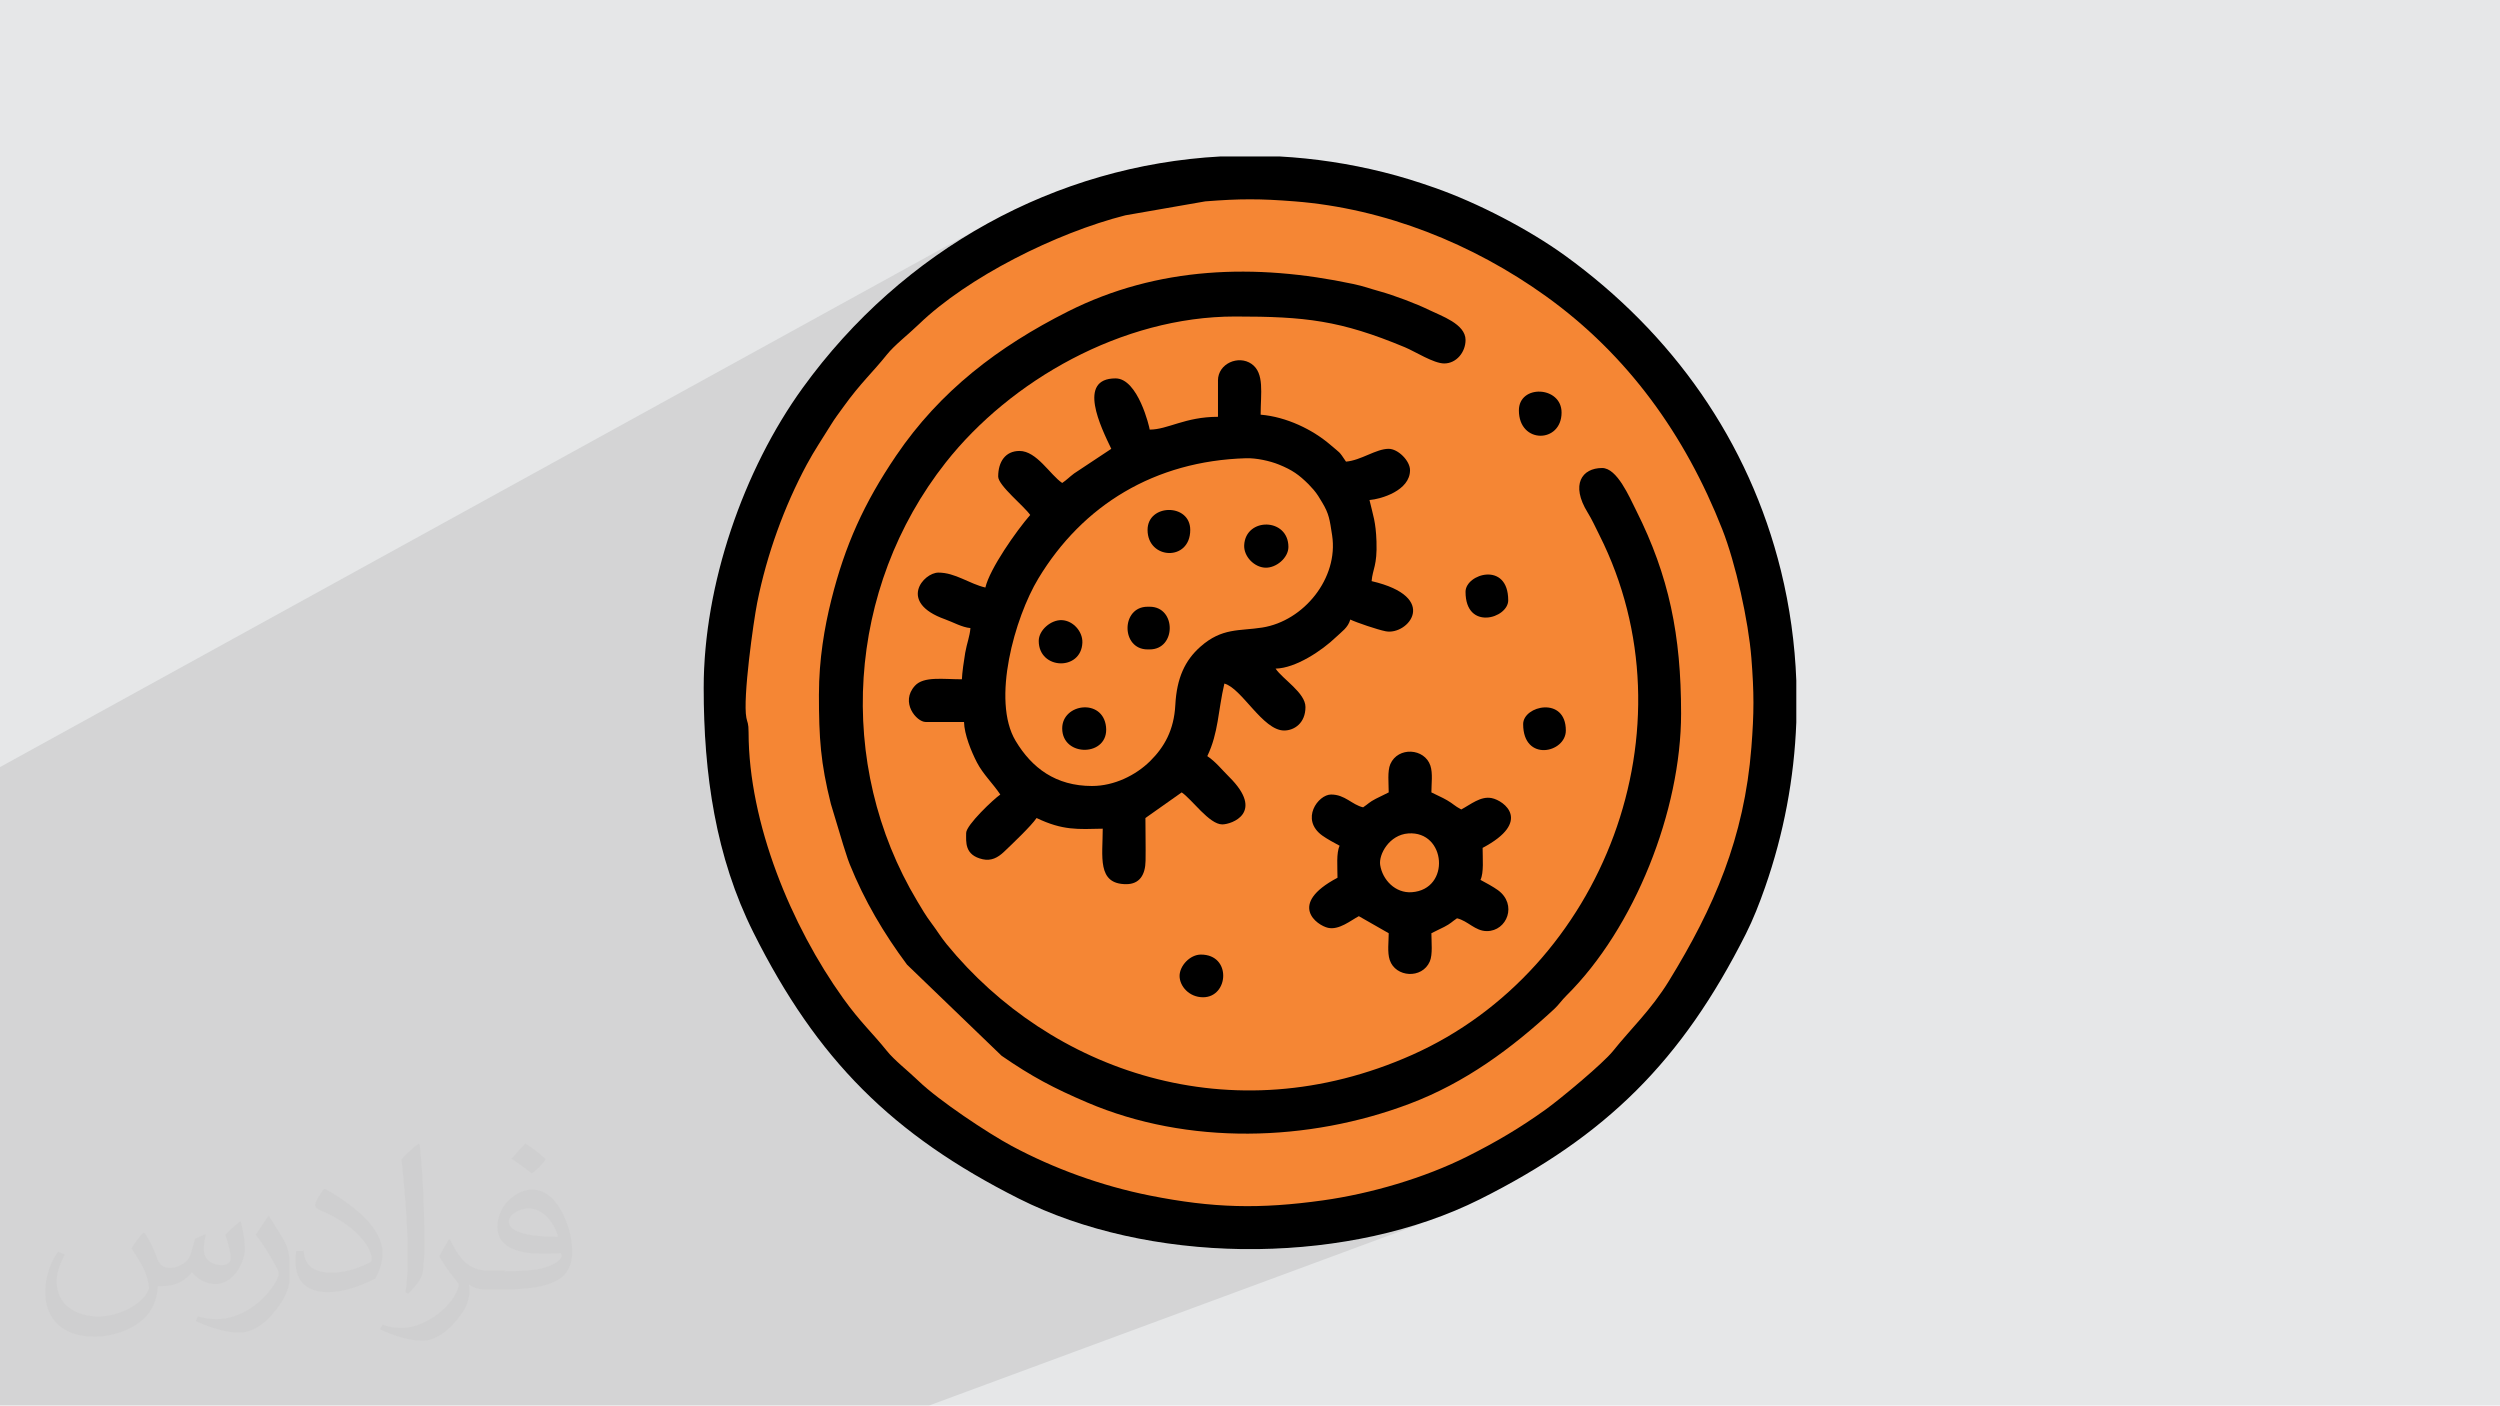
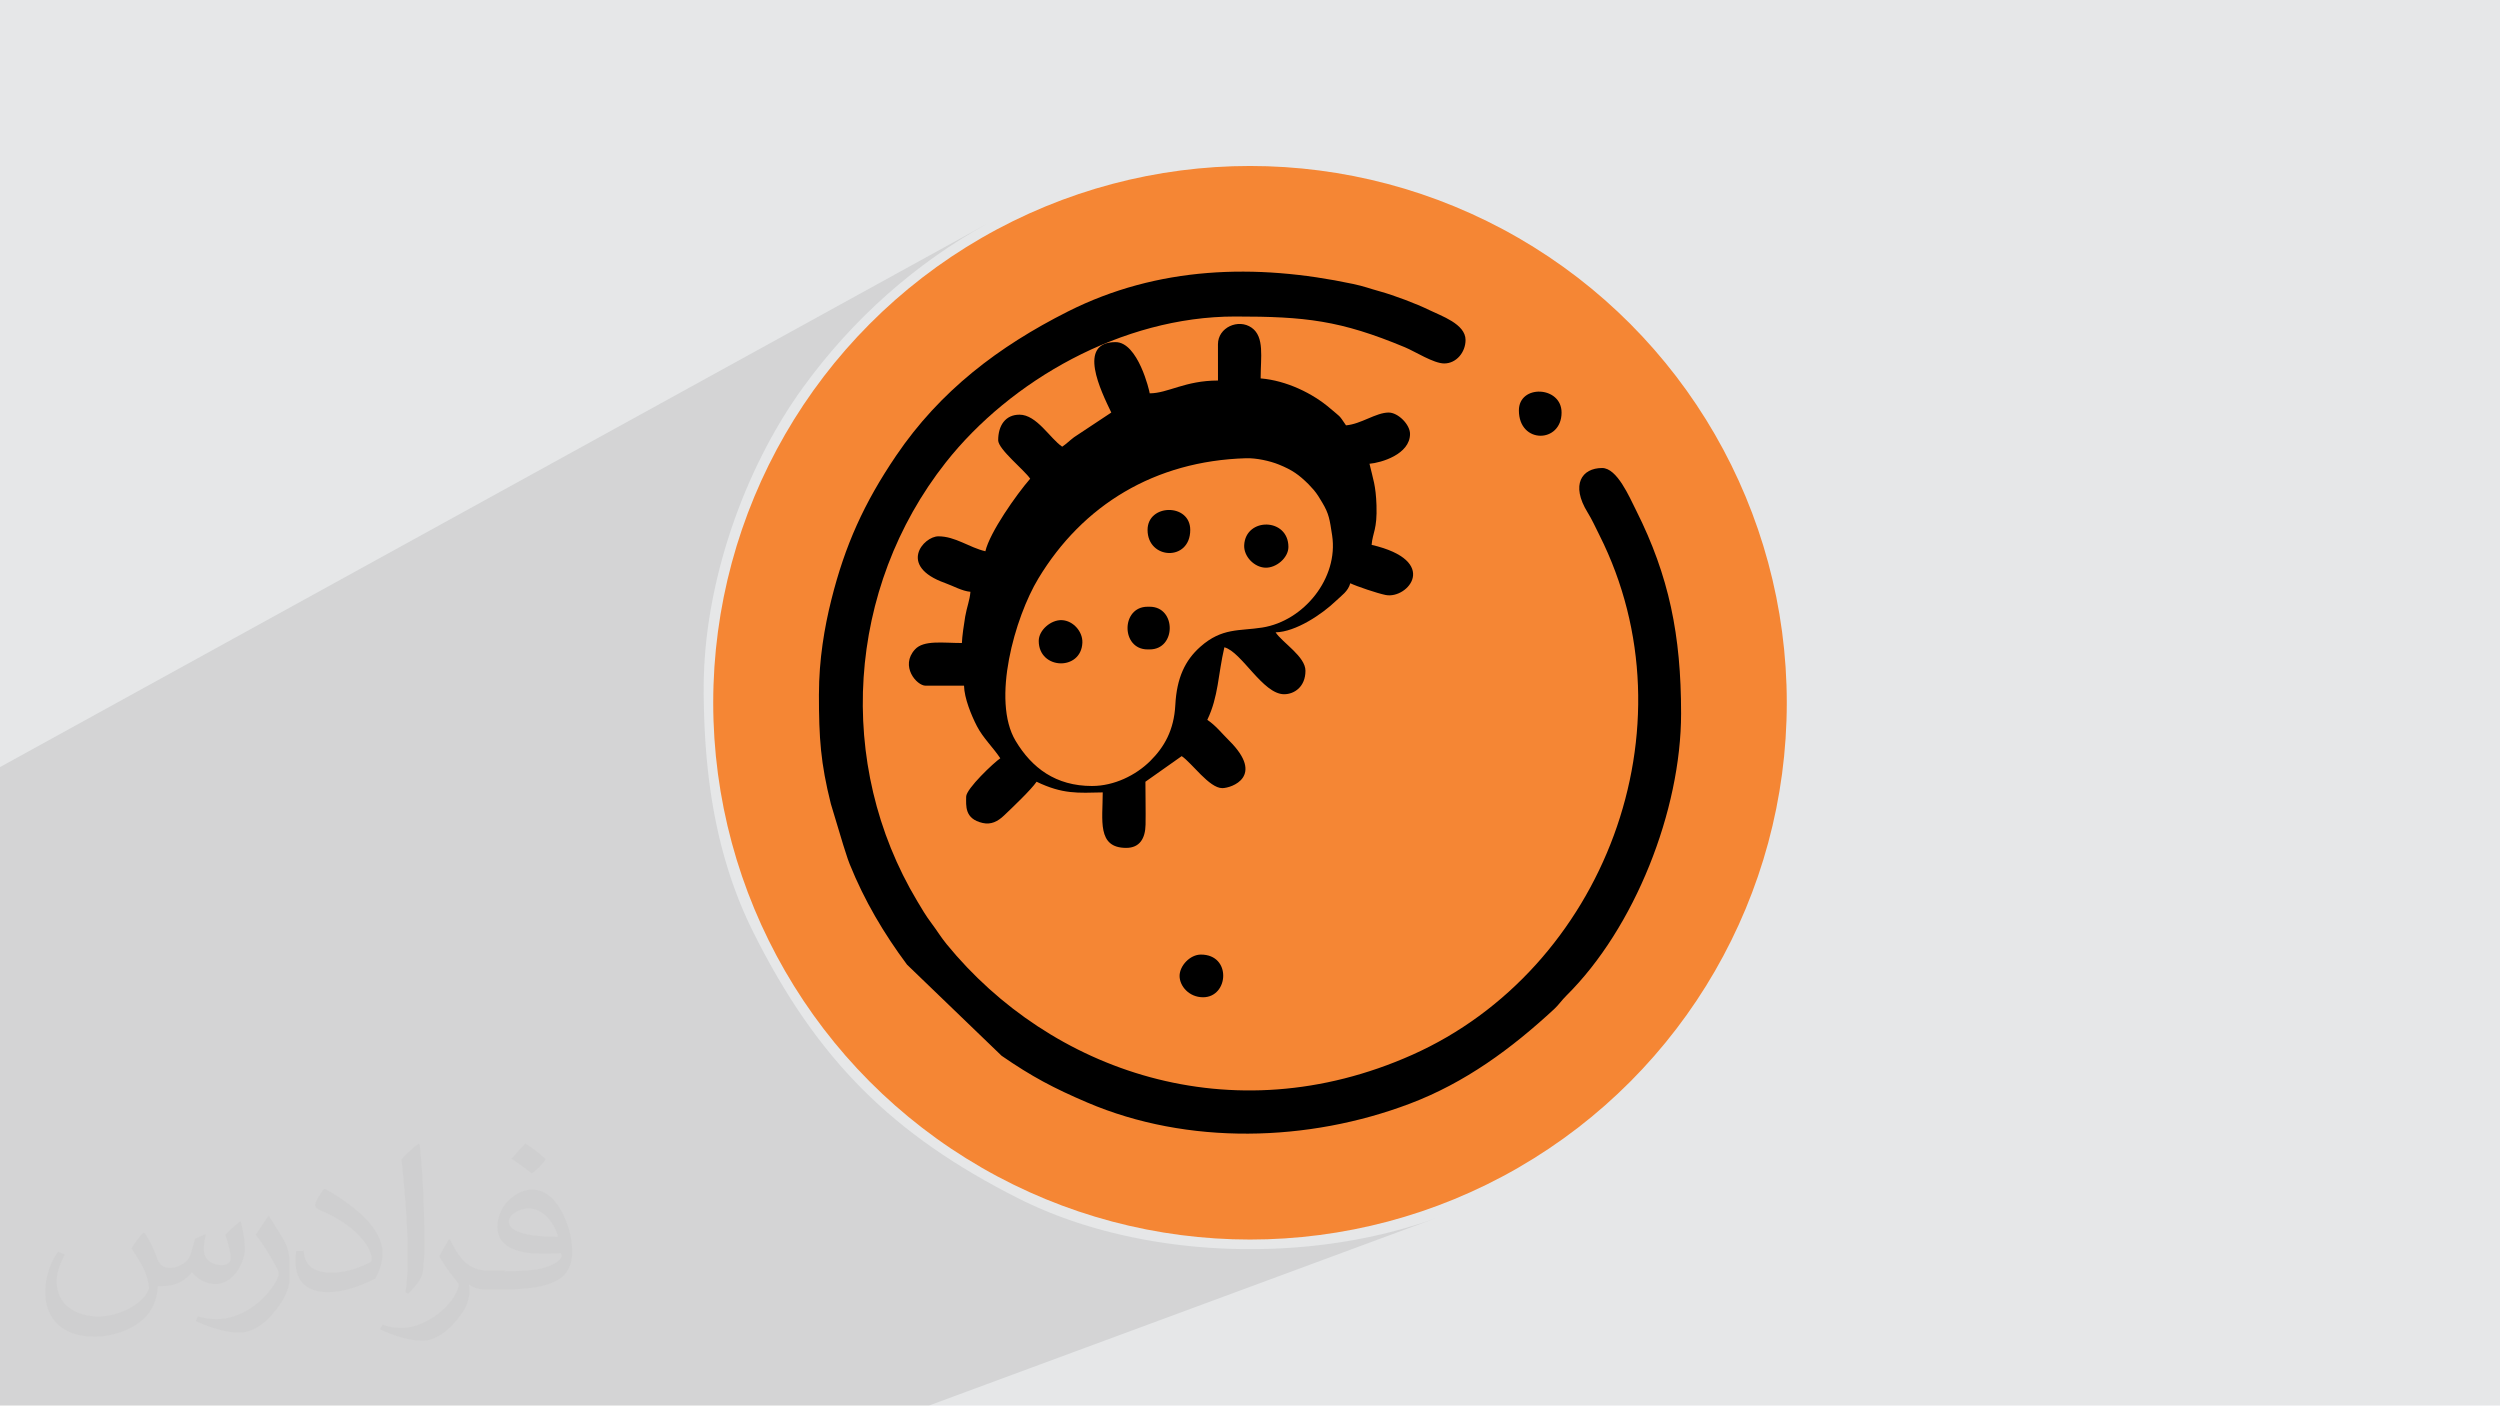
<svg xmlns="http://www.w3.org/2000/svg" xml:space="preserve" width="3.705in" height="2.083in" version="1.1" style="shape-rendering:geometricPrecision; text-rendering:geometricPrecision; image-rendering:optimizeQuality; fill-rule:evenodd; clip-rule:evenodd" viewBox="0 0 3705.33 2083.19">
  <defs>
    <style type="text/css">
   
    .fil3 {fill:#F58634}
    .fil4 {fill:black}
    .fil0 {fill:#E6E7E8}
    .fil2 {fill:#373435;fill-opacity:0.031}
    .fil1 {fill:#373435;fill-opacity:0.102}
   
  </style>
  </defs>
  <g id="Layer_x0020_1">
    <polygon class="fil0" points="-0,0 3705.33,0 3705.33,2083.19 -0,2083.19 " />
    <polygon class="fil1" points="1376.93,2083.19 1246.49,2083.19 1223.24,2083.19 736.79,2083.19 -0,2083.19 -0,1892.15 -0,1541.19 -0,1217.76 -0,1136.91 1463.76,331.2 1444.07,342.43 1424.68,354.21 1405.58,366.55 1386.8,379.43 1368.33,392.86 1350.21,406.83 1332.43,421.32 1315,436.35 1297.94,451.89 1281.26,467.94 1264.98,484.51 1249.09,501.58 1233.61,519.15 1218.56,537.22 1203.95,555.77 1189.78,574.81 1181.59,586.38 1173.59,598.22 1165.77,610.31 1158.14,622.66 1150.71,635.24 1143.47,648.04 1136.44,661.05 1129.63,674.26 1123.02,687.65 1116.64,701.22 1110.48,714.95 1104.56,728.83 1098.87,742.85 1093.43,757 1088.23,771.25 1083.29,785.61 1078.6,800.07 1074.18,814.59 1070.03,829.19 1066.15,843.84 1062.56,858.53 1059.24,873.25 1056.22,887.99 1053.49,902.73 1051.06,917.47 1048.94,932.19 1047.13,946.88 1045.65,961.53 1044.48,976.12 1043.63,990.65 1043.12,1005.09 1042.95,1019.45 1043,1031.44 1043.17,1043.41 1043.44,1055.33 1043.82,1067.22 1044.33,1079.07 1044.95,1090.89 1045.7,1102.67 1046.59,1114.41 1047.61,1126.11 1048.76,1137.76 1050.06,1149.38 1051.5,1160.96 1053.09,1172.49 1054.84,1183.97 1056.74,1195.42 1058.8,1206.81 1061.02,1218.16 1063.42,1229.46 1065.98,1240.72 1068.72,1251.92 1071.65,1263.07 1074.75,1274.17 1078.04,1285.22 1081.53,1296.22 1085.2,1307.16 1089.08,1318.05 1093.16,1328.88 1097.44,1339.66 1101.94,1350.37 1106.65,1361.04 1111.57,1371.64 1116.72,1382.18 1125.59,1399.59 1134.58,1416.56 1143.69,1433.1 1152.93,1449.23 1162.32,1464.96 1171.86,1480.29 1181.57,1495.24 1191.46,1509.81 1201.54,1524.03 1211.81,1537.9 1222.3,1551.43 1233,1564.63 1243.93,1577.51 1255.11,1590.08 1266.54,1602.37 1278.23,1614.36 1290.2,1626.08 1302.45,1637.54 1315,1648.75 1327.86,1659.71 1341.03,1670.45 1354.54,1680.97 1368.37,1691.28 1382.57,1701.39 1397.12,1711.31 1412.04,1721.06 1427.35,1730.65 1443.05,1740.07 1459.15,1749.36 1475.67,1758.52 1492.61,1767.55 1509.99,1776.48 1519.02,1780.93 1528.17,1785.24 1537.43,1789.42 1546.81,1793.46 1556.3,1797.37 1565.9,1801.14 1575.59,1804.77 1585.39,1808.27 1595.28,1811.63 1605.26,1814.85 1615.33,1817.94 1625.48,1820.89 1635.71,1823.71 1646.02,1826.39 1656.39,1828.93 1666.84,1831.34 1677.35,1833.61 1687.92,1835.74 1698.54,1837.74 1709.22,1839.6 1719.96,1841.33 1730.73,1842.92 1741.55,1844.37 1752.4,1845.69 1763.29,1846.87 1774.21,1847.91 1785.15,1848.81 1796.12,1849.59 1807.11,1850.22 1818.11,1850.72 1829.13,1851.08 1840.15,1851.31 1864.94,1851.31 1875.9,1851.09 1886.85,1850.74 1897.8,1850.26 1908.72,1849.64 1919.63,1848.88 1930.52,1847.99 1941.38,1846.97 1952.2,1845.81 1963,1844.52 1973.75,1843.09 1984.47,1841.52 1995.13,1839.83 2005.76,1837.99 2016.32,1836.02 2026.83,1833.92 2037.28,1831.69 2047.67,1829.31 2057.98,1826.8 2068.23,1824.16 2078.4,1821.39 2088.5,1818.47 2098.5,1815.43 2108.43,1812.24 2118.26,1808.93 2128,1805.48 " />
    <path class="fil2" d="M215.02 1828.17c7,11 12,21 16,32 3,7 5,19 21,19 5,0 11,-1 17,-5 7,-3 12,-9 14,-17l6 -21 15 -7 1 1c-2,8 -3,16 -3,21 0,18 15,24 27,24 7,0 13,-4 13,-10 0,-8 -4,-23 -8,-35 7,-7 14,-14 22,-20l1 1c4,15 6,30 6,40 0,10 -4,20 -8,27 -7,14 -20,25 -36,25 -12,0 -25,-6 -34,-17l-1 0c-9,11 -22,20 -43,20l-7 0c-1,14 -4,24 -9,33 -13,25 -50,42 -85.01,42 -49,0 -73.01,-28 -73.01,-66 0,-23 8,-45 19,-60l10 4c-7,14 -12,27 -12,40 0,35 29,52 62,52 31,0 68.01,-19 75.01,-42 -3,-25 -12,-36 -26,-59 4,-7 10,-15 17,-23l1 0 0 0 0 0 0 0 2 1 0 0 0 0 0 0 0 0 0 0 0 0 0 0 0 0 0 0 0 0 0 0 0 0 0.02 -0.01 -0.01 0.01 0 0zm564.05 -133.01c10,6 20,14 30,23 -6,8 -12,15 -21,21 -10,-8 -20,-15 -30,-22 7,-8 14,-15 20,-22l0 0 0 0 0 0 1 0 0 0 0 0 0 0 0 0zm5 96.01c-17,0 -30,11 -30,19 0,17 33,23 73.01,23 -5,-20 -22,-42 -43,-42l0 0 -0.01 0zm-37 93.01c22,0 41,-1 55,-4 16,-4 30,-12 30,-18 0,-2 0,-3 -1,-5 -9,1 -19,1 -29,1 -29,0 -52,-7 -61,-23 -2,-5 -4,-10 -4,-16 0,-16 7,-32 19,-42 10,-9 21,-14 33,-14 20,0 37,16 48,42 6,14 11,30 11,51 0,14 -4,25 -12,34 -16,15 -45,21 -90.01,21l-20 0 0 0 -5 0c-11,0 -19,-2 -25,-7l-1 0c0,3 1,5 1,7 0,10 -3,23 -10,33 -20,30 -42,43 -60,43 -19,0 -42,-7 -63,-17l4 -7c7,3 16,5 29,5 34,0 78.01,-33 84.01,-64 -1,-3 -4,-6 -7,-10 -10,-12 -16,-22 -22,-32 5,-10 10,-18 14,-25l2 0c14,29 28,46 57,46l5 0 0 0 21 0 0 0 0 0 0 0 -3 1 0 0 0 0 0 0 0 0zm-146.01 31c2,-14 3,-29 3,-43l0 -21c0,-39 -5,-96.01 -9,-133.01 7,-8 17,-17 25,-23l2 1c5,47 7,101.01 7,151.01 0,13 -1,26 -2,35 -1,12 -8,21 -22,35l-3 -1 0 0 0 0 0 0 -1 -1 0 0 0 0 0 0 0 0zm-151.02 -62.01c1,18 10,33 41,33 20,0 36,-5 55,-14 3,-1 5,-3 5,-5 0,-12 -9,-27 -24,-41 -14,-13 -34,-25 -52,-32 -6,-3 -8,-5 -8,-8 0,-5 7,-16 13,-24l2 0c20,11 43,27 60,44 15,16 25,33 25,51 0,13 -4,26 -11,38 -22,11 -46,20 -70.01,20 -29,0 -48,-14 -48,-45 0,-3 0,-9 1,-16l10 0 0 0 0 0 0 0 1 -1 0 0 0 0 0 0 0 0 0 0 0.01 0zm-52 -52l18 29c7,11 13,22 13,41l0 24c0,19 -12,39 -32,60 -15,14 -29,20 -42,20 -19,0 -40,-6 -65,-17l3 -7c8,2 17,4 28,4 36,0 72.01,-26 89.01,-58 2,-4 3,-7 3,-9 0,-4 -2,-8 -4,-11 -9,-17 -19,-33 -30,-47 6,-9 12,-18 18,-27l1 0 0 -2 0 0 0 0 0 0 0 0 0 0 -0.01 0z" />
    <circle class="fil3" cx="1852.67" cy="1041.59" r="795.58" />
    <g id="_1634622716832">
-       <path class="fil4" d="M1106.21 1063.74c-5.52,-28.53 10.54,-142.75 16.07,-170.54 14.31,-71.79 40.19,-142.72 73.52,-204.82 11.21,-20.88 23.48,-38.8 35.89,-59 5.79,-9.43 11.48,-16.76 18.18,-26.1 25.32,-35.3 43.88,-51.72 64.62,-77.72 11,-13.8 32.07,-30.17 47.06,-44.66 72.66,-70.22 203.69,-135.68 306.35,-161.77l118.5 -20.67c51.65,-4.06 80.87,-4.06 132.52,0 133.91,10.53 264.24,63 372.06,140.34 121.46,87.13 206.72,206 261.64,345.64 19.78,50.28 38.82,135.63 43.17,190.89 4.06,51.65 4.06,80.87 0,132.52 -10.55,134.11 -55.41,237.29 -122.16,345.96 -26.5,43.14 -56.78,71.19 -82.8,103.81 -14.84,18.6 -78.44,71.4 -99.85,86.76 -37.86,27.16 -73.46,48.26 -116.71,69.9 -63.14,31.59 -142.56,54.94 -213.5,64.84 -93.58,13.06 -162.56,11.58 -256.5,-7.15 -71.79,-14.31 -142.72,-40.19 -204.82,-73.52 -35.37,-18.99 -108.2,-67.47 -137.9,-96.16 -14.99,-14.49 -36.06,-30.87 -47.06,-44.66 -20.74,-26 -39.3,-42.42 -64.62,-77.72 -77.2,-107.62 -140.19,-259.89 -140.36,-394.18 -0.02,-14.63 -1.76,-14.01 -3.31,-21.99zm702.91 -831.85l87.31 0c51.17,2.8 102.78,10.5 154.27,23.37 27.19,6.8 49.81,13.98 75.2,22.85 64.52,22.56 140.43,62.18 193.55,100.6 158.81,114.89 272.83,274.83 320.19,467.38 13.15,53.48 20.67,107.99 22.73,162.6l0 61.91c-3.11,83.07 -18.72,165.56 -46.22,244.23 -8.4,24.03 -17.69,47.77 -28.61,69.44 -94.64,187.76 -206.24,299.18 -394.3,393.28 -95.14,47.6 -211.34,72.19 -328.31,73.76l-24.79 0c-117.59,-1.68 -234.52,-26.62 -330.16,-74.83 -187.76,-94.64 -299.18,-206.24 -393.28,-394.3 -56.09,-112.11 -73.76,-234.62 -73.76,-362.72 0,-152.63 58.62,-322.72 146.82,-444.65 148.74,-205.6 375.44,-329.72 619.35,-342.93z" />
      <path class="fil4" d="M1213.75 1028.94c0,65.5 2.5,101.83 17.71,162.57l18.31 60.77c3.74,10.7 5.37,18.03 9.55,28.41 21.84,54.3 50.85,103.18 85.01,149.05l140.15 135.03c44.77,30.94 77.26,48.05 126.85,69.25 149.36,63.87 327.81,58.75 478.16,1.8 82.24,-31.15 150.26,-81.3 214.01,-140.24 6.56,-6.06 10.97,-12.88 18.06,-19.9 101.19,-100.2 170.04,-274.31 170.04,-418.27 0,-116.09 -17.88,-203.63 -66.42,-300.48 -10.54,-21.04 -28.53,-63.26 -50.61,-63.26 -29.98,0 -46.98,24.54 -21.54,65.83 6.86,11.13 11.17,21.04 17.33,33.28 144.11,285.93 5.91,644.5 -277.33,770.67 -268.47,119.59 -536.69,23.48 -689.95,-163.96 -8.54,-10.45 -14.24,-20.15 -22.56,-31.2 -8.62,-11.45 -14.13,-21.1 -21.07,-32.7 -121.61,-202.96 -104.35,-464.04 42.24,-650.09 95.67,-121.41 261.32,-216.38 428.86,-216.38 104.3,0 155.71,5.61 251.72,45.59 15.09,6.29 42.54,24 58.24,24 18.03,0 31.63,-16.65 31.63,-34.8 0,-23.83 -36.45,-35.8 -53.72,-44.33 -18.88,-9.31 -52.64,-22.03 -73.46,-27.75 -15.81,-4.35 -22.68,-7.38 -39.62,-10.98 -144.67,-30.74 -289.72,-26.12 -422.58,40.87 -102.77,51.82 -189.39,117.52 -254.52,213.59 -47.7,70.34 -75.93,133.1 -96.12,213.85 -10.14,40.53 -18.34,88.36 -18.34,139.81z" />
-       <path class="fil4" d="M1618.61 1164.95c-53.9,0 -89.27,-26.71 -113.36,-66.93 -36.03,-60.13 -1.08,-182.93 33.66,-240.52 65.8,-109.09 172.61,-174.31 307.85,-178.33 15.24,-0.45 35.22,3.87 48.93,9.44 19.65,7.99 29.59,15.07 43.69,29.06 1.86,1.85 6.15,6.57 7.57,8.24 5.31,6.22 8.49,11.71 12.76,18.87 10.06,16.86 11.07,24.98 14.69,48.72 9.64,63.38 -41.85,126.8 -103.52,136.6 -33.89,5.39 -59.57,-0.07 -91.76,28.44 -22.79,20.18 -35.03,46.33 -37.13,86.23 -1.98,37.7 -16.56,62.65 -37.12,83.07 -21.59,21.45 -53.82,37.1 -86.26,37.1zm186.61 -600.96l0 53.77c-48.93,0 -74.4,18.98 -101.21,18.98 -0.28,-3.36 -17.27,-75.91 -50.61,-75.91 -57.46,0 -21.69,72.37 -6.33,104.38l-55.16 36.56c-7.83,5.94 -10.73,9.45 -17.59,14.04 -17.85,-11.95 -37.75,-47.44 -63.26,-47.44 -21.03,0 -31.63,16.16 -31.63,37.96 0,13.31 38.92,44.2 47.44,56.93 -20.57,23.67 -59.92,79.64 -66.42,107.54 -23.95,-5.58 -44.6,-22.14 -69.58,-22.14 -22.17,0 -60.61,44.18 9.85,69.22 11.57,4.11 25.32,11.99 37.59,13.01 -1.05,12.67 -5.24,22.33 -7.74,36.54 -1.77,10.06 -4.72,30.78 -4.91,39.37 -27.98,0 -56.58,-4.69 -69.56,9.52 -22.47,24.62 2.43,53.74 15.78,53.74l56.93 0c0.41,18.42 10.74,43.79 19.12,59.96 9.11,17.58 23.49,30.93 34.65,47.59 -9.42,6.31 -50.61,45.17 -50.61,56.93 0,13.17 -2.73,32.86 24.48,38.99 12.41,2.79 22.22,-2.09 31.78,-11.19 11.87,-11.3 40.36,-38.35 48.12,-49.94 38.88,18.65 61.03,16.64 98.05,15.81 0,41.04 -8.81,82.24 34.8,82.24 19.92,0 28.32,-13.99 28.67,-34.59 0.35,-20.87 -0.2,-42.48 -0.2,-63.46l53.77 -37.96c15.09,10.11 40.86,47.44 60.09,47.44 13.91,0 63.64,-17.39 10.28,-70.38 -11.06,-10.98 -19.97,-22.5 -32.43,-30.83 16.7,-34.81 15.81,-66.8 25.3,-107.54 25.74,6.87 56.96,69.58 88.56,69.58 15.04,0 31.63,-10.94 31.63,-34.79 0,-21.07 -33.78,-41.26 -44.28,-56.93 30.04,-0.67 68.93,-26.91 89.42,-46.59 8.43,-8.1 18.08,-14.17 21.28,-26.16 9.22,4.43 40.21,14.98 52.5,17.4 32.8,6.44 81.17,-50.56 -20.87,-74.33 1.52,-18.22 8.44,-22.72 7.22,-58.75 -1,-29.39 -5.08,-38.7 -10.38,-61.44 17.15,-1.43 60.09,-13.89 60.09,-44.28 0,-13.89 -17.74,-31.63 -31.63,-31.63 -18.87,0 -41.01,17.13 -63.26,18.98 -11.13,-16.62 -8.19,-11.94 -22.83,-24.61 -26.46,-22.92 -65.54,-41.8 -103.69,-44.97 0,-31.48 5.99,-61.61 -13.43,-75.22 -19.42,-13.61 -49.83,-0.54 -49.83,24.62z" />
-       <path class="fil4" d="M2045.6 1281.98c-2.4,-15.51 13.44,-44.71 41.7,-46.72 56.12,-3.99 63.18,82.99 5.16,87.12 -24.36,1.73 -43.43,-18.26 -46.86,-40.4zm12.65 -107.54c-6.31,3.34 -12.78,6.15 -19.06,9.41 -10.04,5.2 -10.74,7.27 -18.89,12.73 -16.7,-3.89 -26.74,-18.98 -47.44,-18.98 -19.31,0 -45.91,36.85 -13.24,60.68 6.69,4.87 18.72,11.44 25.89,15.23 -5.12,10.67 -3.16,31.56 -3.16,47.44 -74.72,39.54 -30.14,70.71 -13.95,74.24 16.33,3.57 33.64,-10.99 45.58,-17.31l44.28 25.3c0,12.44 -2.27,28.33 1.48,39.63 8.62,25.96 47.98,28.48 59.39,2.26 4.51,-10.37 2.39,-28.61 2.39,-41.89 6.32,-3.34 12.78,-6.15 19.06,-9.41 10.04,-5.2 10.74,-7.27 18.9,-12.73 16.29,3.8 26.74,18.98 44.28,18.98 29.89,0 45.48,-39.47 16.4,-60.68 -6.69,-4.87 -18.72,-11.44 -25.89,-15.23 5.12,-10.67 3.16,-31.56 3.16,-47.44 73.57,-38.93 32.15,-70.02 13.48,-73.77 -16.42,-3.3 -31.18,9.47 -45.11,16.84 -10.59,-5.61 -11.17,-7.94 -21.09,-13.7 -8.06,-4.69 -15.64,-7.6 -23.19,-11.6 0,-12.44 2.27,-28.33 -1.48,-39.63 -8.62,-25.96 -47.98,-28.48 -59.39,-2.26 -4.51,10.37 -2.39,28.61 -2.39,41.89z" />
+       <path class="fil4" d="M1618.61 1164.95c-53.9,0 -89.27,-26.71 -113.36,-66.93 -36.03,-60.13 -1.08,-182.93 33.66,-240.52 65.8,-109.09 172.61,-174.31 307.85,-178.33 15.24,-0.45 35.22,3.87 48.93,9.44 19.65,7.99 29.59,15.07 43.69,29.06 1.86,1.85 6.15,6.57 7.57,8.24 5.31,6.22 8.49,11.71 12.76,18.87 10.06,16.86 11.07,24.98 14.69,48.72 9.64,63.38 -41.85,126.8 -103.52,136.6 -33.89,5.39 -59.57,-0.07 -91.76,28.44 -22.79,20.18 -35.03,46.33 -37.13,86.23 -1.98,37.7 -16.56,62.65 -37.12,83.07 -21.59,21.45 -53.82,37.1 -86.26,37.1zm186.61 -600.96c-48.93,0 -74.4,18.98 -101.21,18.98 -0.28,-3.36 -17.27,-75.91 -50.61,-75.91 -57.46,0 -21.69,72.37 -6.33,104.38l-55.16 36.56c-7.83,5.94 -10.73,9.45 -17.59,14.04 -17.85,-11.95 -37.75,-47.44 -63.26,-47.44 -21.03,0 -31.63,16.16 -31.63,37.96 0,13.31 38.92,44.2 47.44,56.93 -20.57,23.67 -59.92,79.64 -66.42,107.54 -23.95,-5.58 -44.6,-22.14 -69.58,-22.14 -22.17,0 -60.61,44.18 9.85,69.22 11.57,4.11 25.32,11.99 37.59,13.01 -1.05,12.67 -5.24,22.33 -7.74,36.54 -1.77,10.06 -4.72,30.78 -4.91,39.37 -27.98,0 -56.58,-4.69 -69.56,9.52 -22.47,24.62 2.43,53.74 15.78,53.74l56.93 0c0.41,18.42 10.74,43.79 19.12,59.96 9.11,17.58 23.49,30.93 34.65,47.59 -9.42,6.31 -50.61,45.17 -50.61,56.93 0,13.17 -2.73,32.86 24.48,38.99 12.41,2.79 22.22,-2.09 31.78,-11.19 11.87,-11.3 40.36,-38.35 48.12,-49.94 38.88,18.65 61.03,16.64 98.05,15.81 0,41.04 -8.81,82.24 34.8,82.24 19.92,0 28.32,-13.99 28.67,-34.59 0.35,-20.87 -0.2,-42.48 -0.2,-63.46l53.77 -37.96c15.09,10.11 40.86,47.44 60.09,47.44 13.91,0 63.64,-17.39 10.28,-70.38 -11.06,-10.98 -19.97,-22.5 -32.43,-30.83 16.7,-34.81 15.81,-66.8 25.3,-107.54 25.74,6.87 56.96,69.58 88.56,69.58 15.04,0 31.63,-10.94 31.63,-34.79 0,-21.07 -33.78,-41.26 -44.28,-56.93 30.04,-0.67 68.93,-26.91 89.42,-46.59 8.43,-8.1 18.08,-14.17 21.28,-26.16 9.22,4.43 40.21,14.98 52.5,17.4 32.8,6.44 81.17,-50.56 -20.87,-74.33 1.52,-18.22 8.44,-22.72 7.22,-58.75 -1,-29.39 -5.08,-38.7 -10.38,-61.44 17.15,-1.43 60.09,-13.89 60.09,-44.28 0,-13.89 -17.74,-31.63 -31.63,-31.63 -18.87,0 -41.01,17.13 -63.26,18.98 -11.13,-16.62 -8.19,-11.94 -22.83,-24.61 -26.46,-22.92 -65.54,-41.8 -103.69,-44.97 0,-31.48 5.99,-61.61 -13.43,-75.22 -19.42,-13.61 -49.83,-0.54 -49.83,24.62z" />
      <path class="fil4" d="M2251.2 608.27c0,50.09 63.26,49.02 63.26,3.16 0,-39.43 -63.26,-42.08 -63.26,-3.16z" />
-       <path class="fil4" d="M1574.33 1079.55c0,43.41 69.78,42.09 64.96,-2.31 -4.64,-42.73 -64.96,-34.7 -64.96,2.31z" />
      <path class="fil4" d="M1909.6 810.7c0,-43.56 -63.43,-44.12 -65.54,-2.79 -0.86,16.85 14.82,32.77 31.12,33.48 16.26,0.71 34.42,-14.64 34.42,-30.69z" />
      <path class="fil4" d="M1539.54 949.87c0,42.94 62.96,44.96 64.68,2.72 0.67,-16.41 -13.51,-32.59 -30.23,-33.45 -16.22,-0.83 -34.45,14.8 -34.45,30.73z" />
      <path class="fil4" d="M1700.84 785.4c0,44.11 63.26,47.23 63.26,0 0,-39.79 -63.26,-39.03 -63.26,0z" />
-       <path class="fil4" d="M2172.12 877.12c0,58.32 63.26,39.31 63.26,12.65 0,-58.32 -63.26,-39.31 -63.26,-12.65z" />
      <path class="fil4" d="M1748.29 1446.45c0,14.95 13.96,31.63 34.8,31.63 38.04,0 42.7,-63.26 -3.17,-63.26 -16.19,0 -31.63,16.63 -31.63,31.63z" />
      <path class="fil4" d="M1700.84 962.52l3.17 0c39.59,0 39.59,-63.26 0,-63.26l-3.17 0c-39.58,0 -39.58,63.26 0,63.26z" />
-       <path class="fil4" d="M2257.52 1073.22c0,56.77 63.26,42.78 63.26,9.49 0,-51.26 -63.26,-36.91 -63.26,-9.49z" />
    </g>
  </g>
</svg>